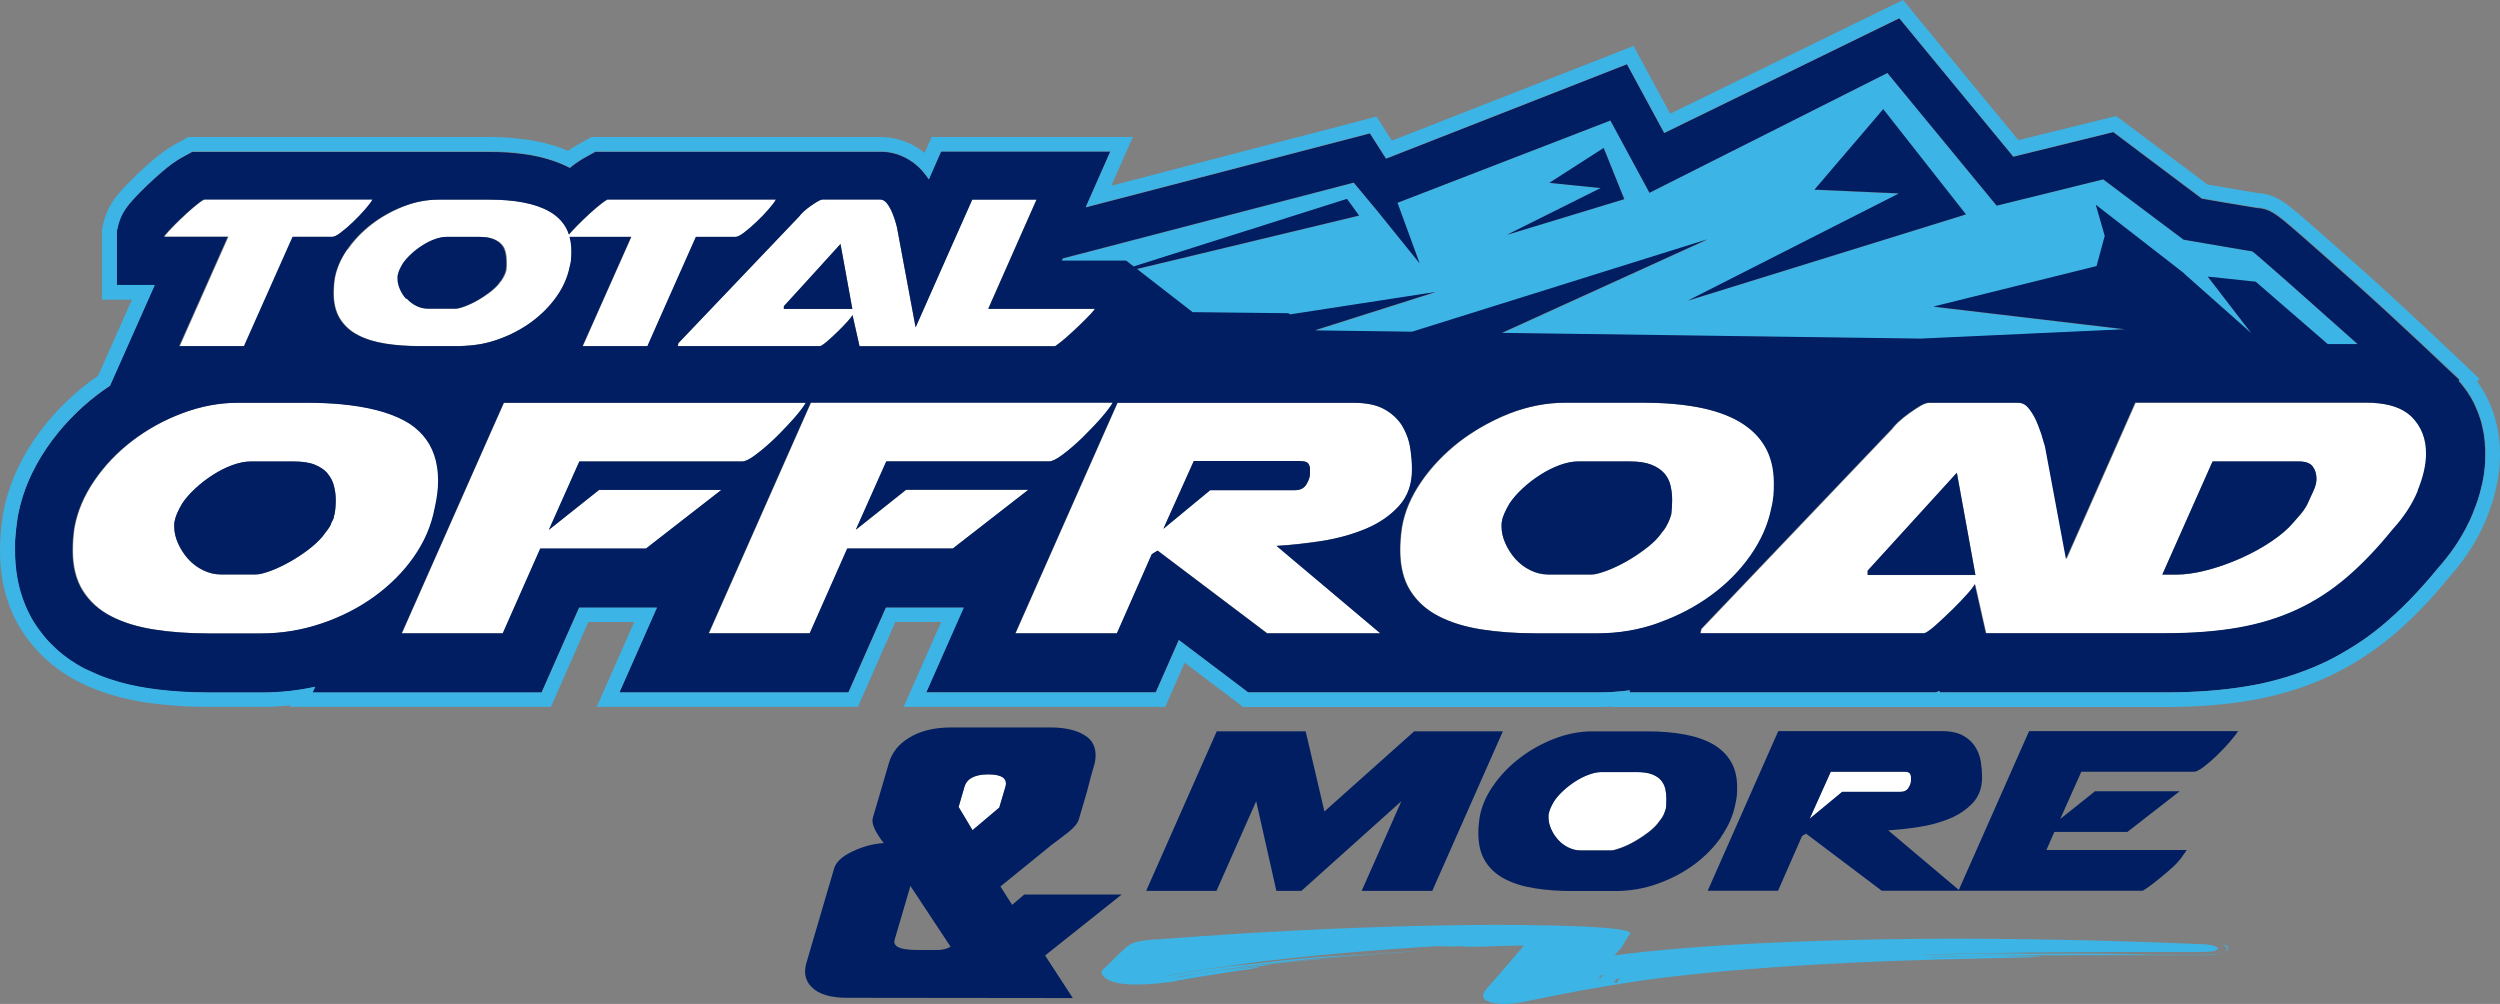
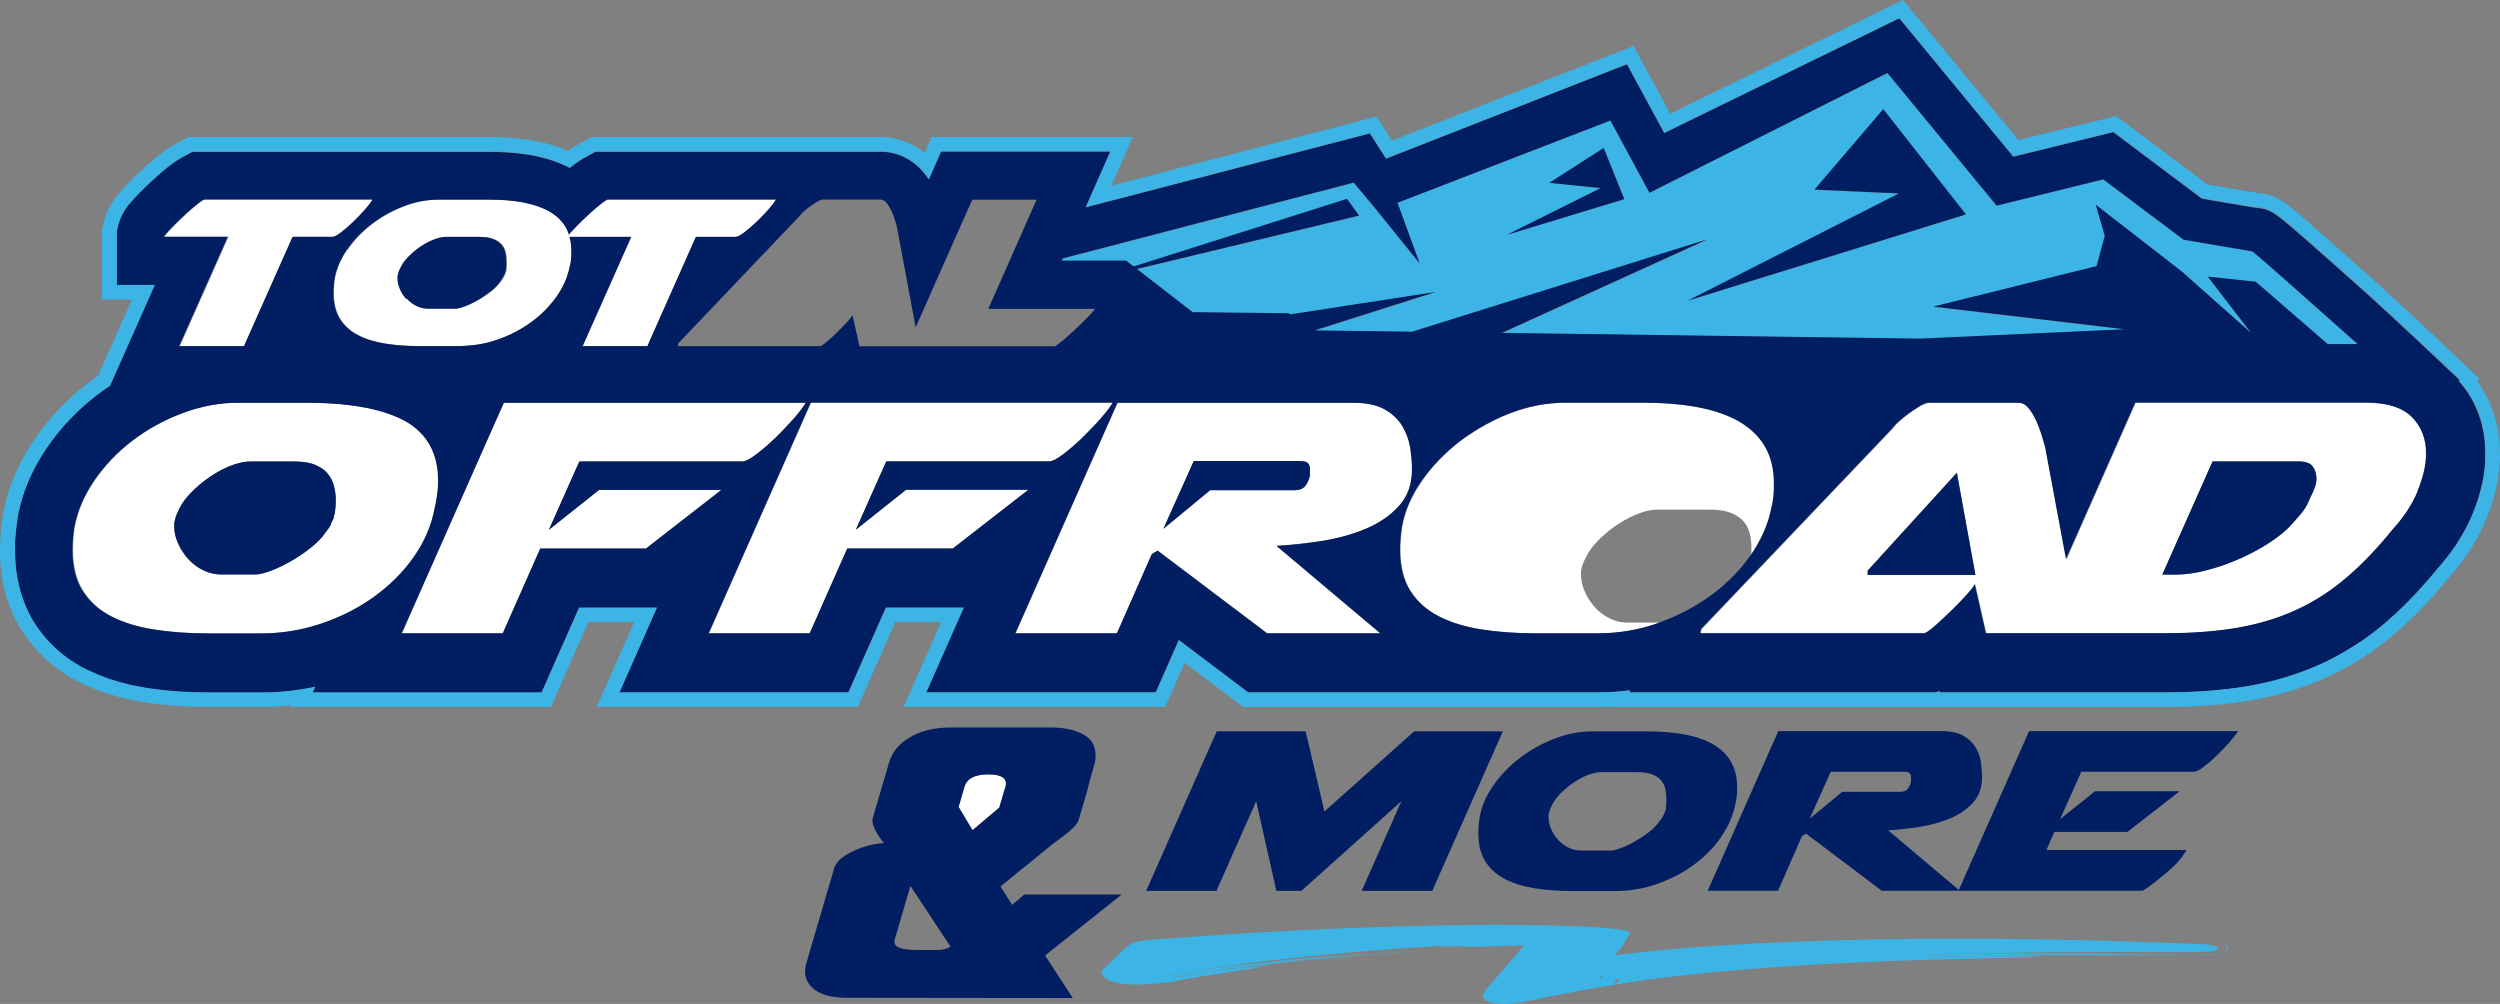
<svg xmlns="http://www.w3.org/2000/svg" id="Layer_1" viewBox="0 0 191.97 77.09">
  <rect x="0" y="0" width="191.97" height="77.09" fill="#808080" stroke="none" />
  <defs>
    <style>.cls-1{fill:#3cb4e5;}.cls-1,.cls-2,.cls-3{stroke-width:0px;}.cls-2{fill:#fff;}.cls-3{fill:#001e61;}</style>
  </defs>
  <path class="cls-2" d="m75.89,59.47c-1.03,0-1.64.31-1.83.95l-.45,1.55,1.07,1.79,2.06-1.74.47-1.59c.19-.64-.25-.96-1.31-.96" />
-   <path class="cls-2" d="m146.56,60.49c.12-.21.19-.39.19-.54v-.25c0-.12-.03-.23-.09-.31s-.2-.13-.42-.13h-5.66l-1.62,3.61,2.49-2.06h4.51c.28,0,.48-.1.61-.31" />
-   <path class="cls-2" d="m119.62,64.46c.22.25.48.45.79.6s.62.23.95.23h2.35c.16,0,.41-.07.76-.2s.72-.3,1.09-.52c.38-.22.73-.46,1.08-.73.34-.27.6-.54.78-.8.09-.11.16-.2.21-.29.05-.09.09-.16.12-.22l.09-.23c.05-.15.07-.22.07-.21.02-.12.03-.25.03-.38s.01-.27.01-.4c0-.25-.03-.49-.08-.74-.06-.25-.17-.46-.33-.66-.16-.19-.39-.35-.69-.46-.3-.12-.68-.17-1.15-.17h-2.75c-.3,0-.62.07-.97.2s-.7.3-1.03.52c-.34.21-.65.46-.94.73s-.52.54-.69.8c-.11.18-.2.36-.27.52s-.11.3-.13.43c-.02.02-.02.07-.02.16v.14c0,.28.07.57.2.87s.31.58.53.82" />
  <path class="cls-1" d="m170.81,72.58c-.15-.06-.31-.11-.47-.14-.08-.02-.16-.03-.25-.05-.04,0-.08-.01-.13-.02h-.07l-.04-.02h-.05.13s.08.01.12.02c.08.02.16.03.24.05.17.04.36.09.52.18.08.04.15.09.19.15.04.06.04.13,0,.19-.04.06-.11.11-.19.16l-.06.03s-.05.02-.07.03l-.04.02h-.02l-.05.03h0s-.02,0-.03.01h0s-.06.02-.09.03c-.02,0-.03,0-.05.01h-.03s-.04.02-.07.02h-.05s-.05.01-.05.01c0,0-.03.01-.05.01h-.04s-.05.01-.07.01h-.06s-.07.01-.11.01c-.13,0-.25.01-.36.02-.22,0-.43.01-.65.01h-9.95c-1.25,0-2.54.02-3.64.03-1.09.01-1.99.02-2.44.02-.93.01-2.03.04-2.95.07s-1.68.05-1.93.03c3.27-.1,6.84-.15,10.23-.18,1.7-.01,3.35-.02,4.9-.02s3.01,0,4.31-.01c-.98,0-2.91,0-3.71-.02h1.2c-.38-.02-1.86-.02-2.62-.03,0-.01,1.02,0,1.19,0-1.5-.01-3.04-.02-4.65-.02-.6.01-2.16.02-2.63.01-.37,0-1.28.03-1.79.03.78-.01,1.17-.03,1.43-.04-.36-.01-1.2,0-2.04,0s-1.67.02-2.02.01c-.83.02-1.96.05-2.87.07-.69.02-1.25.03-1.47.02,12-.38,22.11-.09,22.6-.28.89-.34-.53-.51-.53-.51-.16-.01-.31-.02-.47-.03-31.11-1.3-45.04.87-45.04.87l.47-.52.08-.11.59-.97s.94-.41-3.42-.62c-.77-.03-1.54-.06-2.31-.08h-.17c-1.56-.04-3.11-.05-4.6-.05-5.49.02-11.5.22-17.62.57-1.53.09-3.07.18-4.61.29-.77.05-1.54.11-2.32.17-.39.03-.77.06-1.17.09h-.27l-.31.03c-.12.01-.25.02-.45.05-.1.01-.22.03-.35.06s-.27.06-.39.1-.21.08-.27.11c-.07.03-.11.06-.15.09-.08.05-.12.09-.17.12-.09.07-.15.13-.22.19-.02.02-.04.03-.06.05h0l-1.66,1.62s-.32,1.6,5.3.84l.1-.02h.07s.06-.01.06-.01l.16-.04c.12-.02.24-.05.36-.07h.06l.06-.02c.05,0,.11-.02.16-.03.11-.02.22-.04.32-.06s.21-.04.31-.05c.21-.03.41-.07.61-.1.4-.07.78-.13,1.13-.18.88-.14,1.72-.28,2.81-.42.14-.04.81-.15.58-.15-.34.03-.82.08-1.26.14-.45.05-.87.1-1.11.13.9-.13,1.62-.22,2.23-.3s1.11-.15,1.58-.21c-.51.06-1.17.15-1.69.21.21-.03.89-.11,1.12-.14-.05,0-.52.04-.31.01,1.89-.23,3.92-.43,5.95-.61,2.02-.18,4.03-.33,5.89-.46-.4.02-1.06.05-1.68.1-1.22.08-2.74.2-4.32.34s-3.22.31-4.71.47c-1,.11-2.02.24-2.88.35s-1.56.21-1.92.25c-.72.1-1.55.24-2.24.36-.17.03-.33.06-.49.09-.08.01-.15.03-.22.04-.03,0-.05,0-.08.01h-.04s-.06,0-.08.01c-.25.05-.45.07-.55.08.08-.01.15-.03.23-.04l.11-.02h.08s.05-.01.05-.01l.1-.03.12-.02c.08-.02.16-.03.24-.04.31-.06.63-.11.95-.16.64-.11,1.3-.21,1.96-.31,1.33-.2,2.71-.37,4.06-.53,2.71-.32,5.34-.56,7.45-.75-.4.03-1,.08-1.57.12-.58.05-1.13.1-1.47.12.37-.03.69-.07.97-.09-.16,0-.55.04-.97.07-.42.04-.88.08-1.19.1,0-.01.83-.08.97-.1-1.23.1-2.49.22-3.79.36-.24.03-.67.08-1.09.13-.42.05-.83.1-1.02.11-.29.04-1,.14-1.41.19.61-.09.91-.14,1.1-.18-.3.02-.97.11-1.63.2-.66.09-1.31.18-1.6.21-.63.1-1.49.25-2.18.37-.09.02-.17.03-.25.04-.04,0-.08.01-.12.02-.04,0-.08.01-.11.02-.15.02-.27.05-.39.06-.11.02-.2.03-.26.03.09-.01.17-.03.26-.04.16-.03.33-.06.49-.09h.02c.11-.02.21-.04.3-.05,5.8-1.04,12.75-1.68,18.7-2.07.5-.03.99-.06,1.47-.09t.03,0c.13,0,.51-.04.7-.04-.26.03-.9.08-.58.08,0,0,.6-.04.6-.03-.13.01-.37.02-.4.03.29,0,.75-.02.41,0,.29-.02.51-.03.6-.03-.12,0-.24.01-.2.02.79-.04.86-.01,1.61-.04-.41.02-.68.03-.9.05.03.02.82-.02.61,0-.38.02-.41.01-.7.03.12.02.88-.01,1.6-.04.05,0-.34.02-.1.02.45-.02.53-.02,1.19-.05.52-.02,1.05-.03,1.59-.04h.51c-.11.12-.21.24-.31.36-.75.9-1.62,1.9-2.53,2.92h0s-.03.05-.04.07l.02-.04.03-.03-.07.08-.04.04h0v.02h-.01l-.02.04c-.05.07-.09.13-.12.21-.03.07-.05.15-.04.25,0,.05.03.1.08.17.03.03.07.07.13.11s.14.08.26.12c.11.04.26.08.43.11s.35.05.51.05h.43c.13,0,.24-.01.34-.02.2-.02.35-.04.48-.06.13-.02.25-.04.36-.06h.08l.09-.03.11-.02.22-.05.43-.09c1.16-.24,2.34-.47,3.51-.69.3-.05.6-.11.91-.16l1.06-.18c.84-.14,1.69-.28,2.56-.41.22-.03.43-.06.65-.09s.43-.06.65-.09l.32-.04.34-.04c.23-.03.44-.05.67-.08,1.8-.21,3.65-.39,5.52-.54,3.74-.31,7.57-.51,11.35-.65,2.36-.09,4.88-.15,6.74-.19,1.17-.03,2.28-.06,3.68-.08.21-.03,1.09-.05.84-.08-.85-.01-2.36,0-2.97-.01,2.33-.03,3.68-.05,4.88-.08-.64,0-1.49.02-2.14.02.28,0,1.12-.01,1.43-.02-.05,0-.63-.01-.35-.02,2.39-.02,4.89-.02,7.37-.01h3.71c.31,0,.62,0,.96-.02.09,0,.17,0,.27-.01h.08s.05,0,.08-.01h.09s.07,0,.11-.01h.07s.05,0,.08-.01c.04,0,.08-.01.11-.02h.03s.03-.01.04-.02c.03,0,.05-.02.08-.02,0,0,.02,0,.04-.01,0,0,.03-.01.03-.01h.02l.04-.02s.03-.01.05-.02l.06-.03s.07-.04.1-.05c.12-.07.22-.17.19-.28,0-.05-.05-.1-.1-.14s-.12-.08-.2-.11m-62.06-1.08c-.36,0-1.44.04-1.31.03.43-.01,1.31-.04,1.41-.03h-.1m8.28,2.52c-.05.05-.18.22-.18.2.06-.06.15-.2.2-.21l-.02.02m.29-1.59h-.02c-.29.01-.6.02-.98.04.27-.02.62-.03,1.02-.05h-.01m5.43,2.89s-.03,0-.05-.01h.05m.09-.09s-.05-.01-.08-.02h0l.11-.03-.04.04m.06-.06s-.08.01-.12.02l.18-.24c.05,0,.11-.02.16-.03-.07.08-.15.17-.22.24m.36.28h-.04s.03,0,.04.01h0m.88.1c-.06-.02-.13-.03-.19-.05.05-.06.09-.13.13-.18.02-.02.03-.04.04-.07.08-.01.16-.03.24-.04-.07.11-.15.22-.22.33" />
  <path class="cls-1" d="m172.95,19.31c-.08,0-2.88-.49-5.28-.9l-6.17-4.63-8.18,2.02-8.39-10.19-18.27,9.2-3-5.55-16.35,6.32,1.7,4.65-3.26-4.04-1.79-2.15-22.34,5.82-.07.17h4.94l.58.45,16.38-5.19.93,1.28-17.06,4.1,4.28,3.33,7.35.08.15.09,11.14-1.72-9.2,2.92.05.03,7.36.1,22.69-7.1-15.8,7.19,32.17.44,15.68-.72-14.71-1.74,12.53-3.11.63-2.32-.69-2.39,6.75,5.24h0l.08.08h0l5.12,4.55-3.35-4.35c1.78.19,3.68.39,3.68.39l5.53,4.79h2.3c-3.34-2.98-8-7.12-8.09-7.12m-57.25-1.28l7.2-3.6-3.94-.4,4.18-2.68,1.58,3.93-9.02,2.74h0Zm13.9,5.05l16.21-8.23-6.49-.29,5.27-6.18,6.35,8.08-21.35,6.62h0Z" />
  <path class="cls-2" d="m33.42,39.04c.09-.38.16-.75.2-1.1.05-.36.07-.7.07-1.04,0-1.46-.41-2.63-1.2-3.52-.37-.42-.82-.78-1.36-1.07-1.23-.67-2.88-1.09-4.93-1.28-.79-.07-1.63-.11-2.54-.11h-5.36c-1.42,0-2.84.27-4.26.8-1.41.53-2.7,1.24-3.85,2.12-1.15.88-2.12,1.9-2.92,3.06-.79,1.16-1.3,2.36-1.53,3.61-.05.31-.08.61-.1.9s-.03.57-.03.84c0,1.25.26,2.28.78,3.11.52.82,1.24,1.48,2.17,1.96s2.03.82,3.31,1.02c1.28.2,2.66.3,4.15.3h4.07c1.61,0,3.16-.26,4.66-.77,1.5-.51,2.85-1.2,4.05-2.07s2.21-1.88,3.02-3.04,1.35-2.39,1.59-3.71m-7.73.47l-.02.05c-.01.06-.03.14-.05.25l-.17.33c-.02.15-.17.4-.44.73-.25.38-.62.76-1.1,1.15-.49.39-1,.74-1.54,1.05-.54.31-1.06.56-1.56.75s-.88.28-1.15.28h-2.71c-.47,0-.93-.11-1.37-.33s-.82-.51-1.14-.87c-.32-.35-.57-.75-.76-1.18-.19-.43-.29-.85-.29-1.25v-.2c0-.13.01-.21.03-.23.02-.18.08-.38.19-.62.1-.23.23-.48.39-.75.25-.38.58-.76,1-1.15.42-.39.87-.74,1.36-1.05.49-.31.98-.56,1.49-.75s.98-.28,1.41-.28h3.29c.68,0,1.23.08,1.64.25.42.17.75.39.98.67.24.28.4.6.49.95.09.36.14.71.14,1.07,0,.4-.03.78-.1,1.14" />
  <path class="cls-2" d="m46.03,37.6l-3.86,3.07,2.34-5.25h12.51c.23,0,.58-.18,1.05-.53.48-.36.97-.78,1.48-1.27.14-.13.27-.27.4-.4.36-.36.7-.72,1.02-1.08.44-.5.75-.91.93-1.22h-23.19l-1.08,2.43-6.76,15.28h7.76l2.88-6.51h8.1l5.8-4.51h-9.39,0Z" />
  <path class="cls-2" d="m69.6,37.6l-3.86,3.07,2.34-5.25h12.51c.23,0,.58-.18,1.05-.53.48-.36.97-.78,1.48-1.27l.54-.54c.31-.31.61-.63.89-.95.44-.5.75-.91.93-1.22h-23.19l-1.02,2.3-6.82,15.41h7.76l2.88-6.51h8.1l5.8-4.51h-9.39Z" />
  <path class="cls-2" d="m104.91,40.6c1.03-.43,1.88-1.02,2.54-1.75.67-.74,1-1.67,1-2.81,0-.51-.05-1.07-.14-1.67-.07-.5-.23-.97-.47-1.41-.05-.09-.09-.18-.14-.26-.32-.51-.77-.94-1.36-1.27-.59-.33-1.38-.5-2.37-.5h-18.14l-.96,2.16-6.88,15.54h7.8l2.68-6.08.44-.27,8.41,6.35h8.68l-7.97-6.72c1.11-.07,2.27-.19,3.49-.38,1.22-.19,2.35-.5,3.38-.93m-4.32-4.19c0,.22-.09.48-.27.78s-.47.45-.88.45h-6.51l-3.59,2.97,2.34-5.21h8.17c.32,0,.52.06.61.18.09.12.14.27.14.45v.37h-.01Z" />
-   <path class="cls-2" d="m134.46,42.65c.81-1.16,1.34-2.36,1.59-3.61.09-.35.15-.69.17-1s.03-.62.03-.93c0-1.09-.23-2.03-.7-2.82-.33-.57-.78-1.06-1.32-1.47-.21-.16-.43-.31-.67-.45-.86-.49-1.91-.85-3.14-1.09-1.23-.23-2.62-.35-4.15-.35h-6.07c-1.42,0-2.84.27-4.25.82-.85.33-1.64.73-2.4,1.18-.51.3-1,.63-1.46.99-1.16.9-2.14,1.93-2.93,3.07-.79,1.15-1.29,2.32-1.49,3.53-.05.31-.08.61-.1.9s-.03.57-.03.84c0,1.25.26,2.28.78,3.11.52.82,1.24,1.48,2.17,1.95.93.48,2.03.82,3.31,1.02s2.66.3,4.15.3h4.75c1.63,0,3.19-.27,4.7-.8,1.5-.53,2.85-1.24,4.05-2.12,1.2-.88,2.2-1.9,3.02-3.06m-6.09-3.69c0,.19-.03.37-.05.55,0-.02-.03.08-.1.3l-.14.33c-.05.09-.1.2-.17.32s-.17.26-.3.42c-.25.38-.62.76-1.12,1.15-.5.39-1.02.74-1.56,1.05-.54.31-1.07.56-1.58.75s-.88.28-1.1.28h-3.39c-.47,0-.93-.11-1.37-.33s-.82-.51-1.14-.87-.57-.75-.76-1.19c-.19-.43-.29-.85-.29-1.25v-.2c0-.13.01-.21.03-.23.02-.18.08-.38.19-.62s.23-.48.39-.75c.25-.38.58-.76,1-1.15.42-.39.87-.74,1.36-1.05.49-.31.98-.56,1.49-.75.51-.19.98-.29,1.41-.29h3.97c.68,0,1.23.08,1.66.25s.76.39,1,.67c.24.28.39.6.47.95.08.36.12.71.12,1.07,0,.2,0,.39-.02.58" />
+   <path class="cls-2" d="m134.46,42.65c.81-1.16,1.34-2.36,1.59-3.61.09-.35.15-.69.17-1s.03-.62.03-.93c0-1.09-.23-2.03-.7-2.82-.33-.57-.78-1.06-1.32-1.47-.21-.16-.43-.31-.67-.45-.86-.49-1.91-.85-3.14-1.09-1.23-.23-2.62-.35-4.15-.35h-6.07c-1.42,0-2.84.27-4.25.82-.85.33-1.64.73-2.4,1.18-.51.3-1,.63-1.46.99-1.16.9-2.14,1.93-2.93,3.07-.79,1.15-1.29,2.32-1.49,3.53-.05.31-.08.61-.1.9s-.03.57-.03.84c0,1.25.26,2.28.78,3.11.52.82,1.24,1.48,2.17,1.95.93.48,2.03.82,3.31,1.02s2.66.3,4.15.3h4.75c1.63,0,3.19-.27,4.7-.8,1.5-.53,2.85-1.24,4.05-2.12,1.2-.88,2.2-1.9,3.02-3.06c0,.19-.03.37-.05.55,0-.02-.03.08-.1.3l-.14.33c-.05.09-.1.2-.17.32s-.17.26-.3.42c-.25.38-.62.76-1.12,1.15-.5.39-1.02.74-1.56,1.05-.54.31-1.07.56-1.58.75s-.88.28-1.1.28h-3.39c-.47,0-.93-.11-1.37-.33s-.82-.51-1.14-.87-.57-.75-.76-1.19c-.19-.43-.29-.85-.29-1.25v-.2c0-.13.01-.21.03-.23.02-.18.08-.38.19-.62s.23-.48.39-.75c.25-.38.58-.76,1-1.15.42-.39.87-.74,1.36-1.05.49-.31.98-.56,1.49-.75.51-.19.98-.29,1.41-.29h3.97c.68,0,1.23.08,1.66.25s.76.39,1,.67c.24.28.39.6.47.95.08.36.12.71.12,1.07,0,.2,0,.39-.02.58" />
  <path class="cls-2" d="m185.24,32.03c-.1-.1-.21-.19-.33-.28-.74-.55-1.81-.82-3.21-.82h-17.7l-.76,1.72-4.55,10.29-1.61-8.63c-.07-.27-.16-.59-.29-.98-.07-.22-.15-.43-.23-.63-.07-.16-.14-.33-.21-.49-.17-.36-.36-.66-.58-.9-.21-.24-.47-.37-.76-.37h-6.85c-.18,0-.41.08-.7.25-.28.17-.57.36-.86.57s-.56.43-.8.65c-.14.13-.25.25-.34.35-.06.07-.11.13-.15.19l-14.65,15.37v.1c0-.07-.02,0-.07.23h17.22c.18-.07.47-.28.88-.64s.83-.75,1.26-1.17.81-.82,1.15-1.2.53-.64.58-.77l.85,3.77h13.74c2.1,0,3.98-.14,5.63-.43,1.65-.29,3.16-.75,4.53-1.39s2.64-1.46,3.82-2.47c1.17-1.01,2.35-2.24,3.53-3.69.86-.93,1.5-1.92,1.93-2.96s.64-1.99.64-2.86c0-1.14-.37-2.07-1.1-2.81m-41.83,12.13v-.33l6.85-7.52,1.42,7.85s-8.27,0-8.27,0Zm34.22-6.45c-.16.33-.32.68-.47,1.04-.16.29-.33.55-.53.77-.19.22-.37.42-.53.6-.41.49-.97.97-1.68,1.45-.71.48-1.49.91-2.34,1.29-.85.38-1.71.68-2.59.92-.88.23-1.68.35-2.41.35h-1.05l3.86-8.69h6.61c.52,0,.88.13,1.07.38.19.26.29.57.29.95,0,.29-.08.6-.24.93" />
  <path class="cls-2" d="m13.81,26.57h4.98l.06-.14,3.67-8.25h3.04c.14,0,.37-.11.67-.34s.61-.49.94-.81c.32-.31.62-.63.91-.95.28-.32.48-.58.59-.78h-12.95c-.23.13-.51.34-.85.63-.34.29-.67.59-.99.9s-.6.59-.84.85-.36.41-.38.47v.02h4.89l-3.73,8.39h-.01Z" />
  <path class="cls-2" d="m26.67,19.17c-.5.73-.82,1.48-.95,2.24-.03.2-.05.39-.06.57s-.02.36-.02.53c0,.79.17,1.45.5,1.98.33.52.79.94,1.38,1.24.59.31,1.29.52,2.1.65.81.13,1.69.19,2.64.19h3.02c.15,0,.3-.01.45-.02.38-.02.75-.05,1.12-.12.48-.08.95-.21,1.41-.37.96-.34,1.81-.79,2.58-1.35.76-.56,1.4-1.21,1.92-1.94.52-.74.85-1.5,1.01-2.29.06-.23.09-.44.11-.64,0-.2.02-.4.02-.59,0-.38-.05-.74-.14-1.06h4.73l-3.5,7.87-.17.38-.06.14h4.98l.06-.14.84-1.88,2.83-6.37h3.04c.14,0,.37-.11.67-.34s.61-.49.94-.81c.32-.31.62-.63.9-.95.28-.32.48-.58.59-.77h-12.95c-.23.13-.51.34-.85.63s-.67.59-.99.9c-.32.31-.6.59-.84.85-.12.13-.21.23-.27.31-.07-.19-.14-.38-.24-.55-.29-.5-.71-.91-1.26-1.22-.55-.31-1.21-.54-1.99-.69-.78-.15-1.66-.22-2.64-.22h-3.86c-.9,0-1.81.17-2.7.52-.9.35-1.72.81-2.46,1.38s-1.36,1.23-1.86,1.95m3.9,2.09c0-.09,0-.13.02-.15.02-.11.05-.24.12-.39.06-.15.15-.31.25-.48.16-.24.37-.49.64-.73.27-.25.55-.47.86-.67s.62-.36.95-.48c.32-.12.62-.18.89-.18h2.52c.43,0,.78.05,1.06.16.27.11.48.25.64.42s.25.38.3.6c.05.23.08.45.08.68,0,.13,0,.25,0,.37,0,.12-.02.24-.03.35,0-.01-.02.05-.06.19l-.09.21c-.03.06-.07.12-.11.2s-.11.17-.19.27c-.16.24-.4.48-.71.73s-.65.47-.99.67-.68.36-1,.48-.56.18-.7.18h-2.15c-.3,0-.59-.07-.87-.21-.28-.14-.52-.33-.72-.55-.2-.23-.36-.48-.48-.75-.12-.28-.18-.54-.18-.8v-.13h-.04Z" />
-   <path class="cls-2" d="m52.08,26.36v.06s0-.02,0,.01c0,.03-.02.07-.03.14h10.95c.06-.02.14-.07.23-.14s.2-.15.33-.27c.26-.23.52-.47.8-.74.27-.27.52-.52.73-.76.21-.24.34-.4.37-.49l.51,2.26.03.14h15.02c.06-.04.13-.09.2-.14.2-.15.44-.34.7-.57.36-.32.7-.64,1.03-.96s.61-.6.83-.84.32-.36.29-.36h-8.19l1.18-2.67,1.74-3.93.79-1.79h-4.94l-1.44,3.25-1.75,3.95-1.16,2.62-.41-2.21-.62-3.32-.4-2.15c-.04-.17-.1-.38-.18-.63s-.17-.48-.28-.71-.23-.42-.37-.57c-.14-.16-.3-.23-.49-.23h-4.35c-.12,0-.26.05-.44.16s-.36.23-.55.36c-.19.14-.36.27-.51.41-.15.14-.26.26-.31.34l-6.52,6.84-2.8,2.93h.02Zm12.46-7.62l.37,2.03.54,2.96h-5.26v-.21l1.8-1.97,2.56-2.81h-.01Z" />
  <path class="cls-3" d="m78.66,68.68l-.94.8-.9-1.41,3.98-3.23c.41-.3.83-.62,1.26-.96.43-.34.7-.67.79-.99.22-.73.43-1.45.63-2.15.18-.73.38-1.46.59-2.17.17-.89-.03-1.55-.59-1.98-.64-.48-1.58-.73-2.83-.73h-7.6c-1.31,0-2.41.26-3.29.82-.77.48-1.27,1.11-1.5,1.9l-1.24,4.23c-.12.41.16,1.05.84,1.93-.83.05-1.63.27-2.42.65-.79.38-1.24.81-1.38,1.27l-2.13,7.25c-.23.77-.1,1.39.39,1.88.53.55,1.44.83,2.76.83l17.3.02-2.13-3.27,5.88-4.68h-7.47Zm-6.74,4.27h-1.04c-.63,0-.99-.01-1.08-.03-.86-.07-1.23-.33-1.1-.77l1.21-4.12,3.08,4.66c-.27.18-.63.26-1.07.26m2.76-9.2l-1.07-1.79.45-1.55c.19-.63.8-.95,1.83-.95s1.5.32,1.31.96l-.47,1.59-2.06,1.74h.01Z" />
  <polygon class="cls-3" points="108.59 56.16 101.7 62.31 100.26 56.16 93.43 56.16 88.01 68.41 93.41 68.41 96.46 61.52 98.01 68.41 99.93 68.41 107.61 61.52 104.56 68.41 109.98 68.41 115.4 56.16 108.59 56.16" />
  <path class="cls-3" d="m132.15,64.27c.56-.8.93-1.63,1.1-2.5.06-.25.1-.48.12-.69.02-.22.02-.43.02-.65,0-.76-.16-1.41-.48-1.95-.32-.55-.78-.99-1.37-1.33s-1.32-.59-2.17-.75c-.85-.16-1.81-.24-2.88-.24h-4.2c-.99,0-1.97.19-2.95.57-.98.38-1.87.88-2.67,1.5-.81.62-1.48,1.33-2.03,2.13-.55.79-.89,1.61-1.03,2.44-.03.22-.05.42-.07.62s-.02.39-.02.58c0,.86.18,1.58.54,2.15s.86,1.02,1.5,1.35,1.4.57,2.29.71c.88.14,1.84.21,2.88.21h3.28c1.13,0,2.21-.18,3.25-.55,1.04-.37,1.98-.86,2.81-1.47s1.52-1.31,2.09-2.12m-4.21-2.55c0,.13-.02.26-.03.38,0-.02-.02.05-.07.21l-.09.23c-.03.06-.07.14-.12.22s-.12.18-.21.29c-.17.26-.43.53-.77.8-.34.27-.7.51-1.08.73-.38.22-.74.39-1.09.52s-.61.2-.76.2h-2.35c-.33,0-.65-.08-.95-.23s-.57-.35-.79-.6-.4-.52-.53-.82-.2-.59-.2-.87v-.14c0-.09,0-.15.02-.16.02-.12.06-.26.13-.43.07-.16.16-.33.27-.52.17-.26.4-.53.69-.8s.6-.51.94-.73c.34-.22.68-.39,1.03-.52s.68-.2.97-.2h2.75c.47,0,.85.06,1.15.17.3.12.53.27.69.46s.27.41.33.66c.05.25.08.49.08.74,0,.14,0,.27-.01.4" />
  <path class="cls-3" d="m150.42,68.34l-5.43-4.58c.77-.05,1.57-.13,2.42-.27.84-.13,1.62-.35,2.34-.65.71-.3,1.3-.71,1.76-1.21.46-.51.69-1.16.69-1.94,0-.36-.03-.74-.09-1.16s-.2-.8-.42-1.16-.53-.65-.94-.88-.96-.35-1.64-.35h-12.56l-5.42,12.26h5.4l1.85-4.21.3-.18,5.82,4.39h20.04s.13-.08.35-.23.47-.34.75-.57c.28-.22.57-.46.86-.71s.52-.46.69-.65c0-.02.06-.07.14-.16.08-.09.16-.19.23-.3.08-.11.15-.21.22-.31s.11-.16.13-.2h-10.77l.61-1.39h5.61l4.01-3.12h-6.5l-2.67,2.13,1.62-3.63h8.66c.16,0,.4-.12.73-.37s.67-.54,1.02-.88.68-.68.98-1.03.52-.63.65-.84h-16.05l-5.39,12.18v.02Zm-8.97-7.53l-2.49,2.06,1.62-3.61h5.65c.22,0,.36.04.42.13s.09.19.09.31v.25c0,.16-.06.34-.19.54-.13.21-.33.31-.61.31h-4.51.02Z" />
  <path class="cls-3" d="m25.16,36.35c-.24-.28-.57-.5-.98-.67-.42-.17-.97-.25-1.64-.25h-3.29c-.43,0-.9.1-1.41.28-.51.19-1.01.44-1.49.75-.49.31-.94.66-1.36,1.05s-.75.77-1,1.15c-.16.27-.29.52-.39.75s-.16.44-.19.62c-.02.02-.03.1-.03.23v.2c0,.4.1.82.29,1.25s.45.83.76,1.19c.32.36.7.65,1.14.87.44.22.9.34,1.37.34h2.71c.27,0,.65-.1,1.15-.28.5-.19,1.02-.44,1.56-.75.54-.31,1.06-.66,1.54-1.05s.85-.77,1.1-1.15c.27-.33.42-.58.44-.73l.17-.33c.02-.11.04-.2.05-.25.01-.06.02-.07.02-.05.07-.36.1-.73.1-1.14,0-.36-.05-.71-.14-1.07s-.25-.67-.49-.95" />
  <polygon class="cls-3" points="143.41 43.82 143.41 44.15 151.69 44.15 150.26 36.3 143.41 43.82" />
-   <path class="cls-3" d="m127.8,36.35c-.24-.28-.57-.5-1-.67s-.98-.25-1.66-.25h-3.97c-.43,0-.9.1-1.41.28-.51.19-1.01.44-1.49.75-.49.31-.94.66-1.36,1.05s-.75.77-1,1.15c-.16.27-.29.52-.39.75s-.17.44-.19.62c-.02.02-.03.1-.03.23v.2c0,.4.1.82.29,1.25s.45.83.76,1.19c.32.36.7.65,1.14.87.44.22.9.34,1.37.34h3.39c.23,0,.59-.1,1.1-.28.51-.19,1.04-.44,1.58-.75s1.06-.66,1.56-1.05.87-.77,1.12-1.15c.14-.15.24-.29.31-.42.07-.12.12-.23.17-.32l.14-.33c.07-.22.1-.32.1-.3.02-.18.04-.36.05-.55,0-.19.02-.38.02-.59,0-.36-.04-.71-.12-1.07s-.24-.67-.47-.95" />
  <path class="cls-3" d="m176.51,35.43h-6.61l-3.86,8.69h1.05c.72,0,1.53-.12,2.41-.35s1.75-.54,2.59-.92c.85-.38,1.63-.81,2.34-1.29.71-.48,1.27-.96,1.68-1.45.16-.18.33-.38.52-.6.19-.22.37-.48.53-.77.16-.36.32-.7.48-1.04.16-.33.24-.65.24-.93,0-.38-.1-.7-.29-.95-.19-.26-.55-.39-1.07-.39" />
  <path class="cls-3" d="m99.84,35.4h-8.17l-2.34,5.21,3.6-2.97h6.51c.41,0,.7-.15.88-.45s.27-.56.27-.78v-.37c0-.18-.04-.33-.14-.45-.09-.12-.29-.18-.61-.18" />
  <path class="cls-3" d="m190.8,34.01c0-.12-.03-.23-.04-.35-.02-.15-.04-.3-.06-.44-.03-.15-.06-.3-.1-.45-.03-.1-.05-.21-.07-.31-.05-.17-.1-.34-.16-.5-.02-.07-.05-.14-.07-.21-.07-.18-.15-.36-.23-.54-.02-.05-.04-.09-.06-.14-.09-.19-.19-.38-.3-.56-.02-.03-.03-.05-.05-.08-.12-.19-.24-.39-.38-.57,0-.01-.02-.02-.03-.03-.14-.2-.3-.39-.46-.57l.07-.07s-5.06-4.81-7.9-7.33c-1.42-1.27-2.85-2.53-3.93-3.48-.41-.36-.76-.67-1.07-.93-.2-.17-.39-.33-.56-.47s-.32-.26-.46-.36-.27-.19-.4-.27c-.44-.26-.8-.35-1.28-.38-.04,0-.1-.02-.15-.03-.02,0-.05,0-.07-.01-.12-.02-.27-.04-.43-.07-.11-.02-.24-.04-.37-.06-.21-.04-.43-.07-.65-.11-.14-.02-.28-.05-.42-.07-.12-.02-.25-.04-.37-.06-.55-.09-1.14-.2-1.73-.3l-4.53-3.4-2.27-1.71-7.67,1.89-8.76-10.63-18.05,8.81-2.86-5.28-18.5,7.25-1.24-1.94-15.09,3.93-6.73,1.75,1.89-4.29h-13l-.94,2.14c-.08-.11-.15-.23-.24-.33-.08-.11-.17-.21-.25-.31-.19-.22-.4-.41-.63-.59-.06-.05-.12-.09-.18-.13-.21-.15-.43-.28-.66-.38-.14-.06-.28-.12-.42-.17-.29-.1-.59-.16-.89-.19-.15-.02-.31-.02-.47-.02h-21.86l-.83.46c-.09.05-.18.1-.27.16-.14.09-.28.18-.42.28-.15.1-.29.22-.44.34-.83-.43-1.79-.75-2.84-.95-.25-.05-.51-.09-.78-.12-.8-.11-1.65-.16-2.55-.16H14.75l-.83.46c-.45.25-.93.6-1.47,1.06-.39.34-.78.69-1.15,1.04-.37.36-.7.69-.98.99-.51.55-1.02,1.16-1.26,2.1l-.11.46v4.14h2.91l-3.43,7.72h0c-.33.22-.65.45-.96.68q-.21.15,0,0c-1.53,1.17-2.84,2.55-3.9,4.1-.14.21-.28.42-.41.63-.26.43-.5.86-.71,1.3-.53,1.1-.9,2.24-1.11,3.41v.08l-.02.08c-.06.41-.11.82-.14,1.21-.02.2-.03.4-.04.59,0,.2,0,.39,0,.59,0,.57.04,1.11.11,1.64s.18,1.04.32,1.53c.09.3.19.59.3.87.1.26.22.51.34.76s.26.48.4.72c.24.38.5.73.78,1.07s.59.65.91.95c.33.3.67.57,1.04.83.37.26.76.49,1.17.7.16.08.32.15.49.22.45.21.91.4,1.39.56s.99.31,1.52.43c.41.1.84.18,1.28.25,1.5.23,3.13.35,4.85.35h4.07c1.38,0,2.74-.15,4.08-.44l-.2.44h17.59l1.18-2.68,1.7-3.84h5.97l-.09.2-2.79,6.31h17.59l1.18-2.68,1.7-3.84h5.97l-.09.2-2.79,6.31h17.63l1.18-2.68.59-1.34,4.12,3.11,1.2.91h26.87c.82,0,1.64-.05,2.44-.16l-.03.16h23.52l.29-.11.02.11h17.34c2.35,0,4.51-.17,6.41-.5.25-.04.5-.09.75-.14.75-.15,1.47-.34,2.18-.56.94-.29,1.85-.64,2.71-1.03.65-.3,1.28-.64,1.89-1.01.42-.25.83-.51,1.24-.79.6-.42,1.17-.86,1.73-1.34.21-.18.42-.37.63-.56.42-.39.84-.79,1.26-1.22.21-.22.42-.44.62-.66.5-.54,1-1.11,1.49-1.72.15-.16.29-.32.42-.49.41-.49.78-1,1.12-1.53.11-.17.22-.35.32-.53.21-.35.4-.71.57-1.08.09-.18.17-.37.24-.55.08-.2.16-.4.23-.59.13-.34.24-.68.33-1.02.14-.51.25-1.01.32-1.5.05-.33.08-.66.09-.98,0-.16,0-.32,0-.48,0-.28,0-.55-.04-.82M103.96,14.03l1.79,2.15,3.26,4.04-1.7-4.65,16.35-6.32,3,5.55,18.27-9.2,8.39,10.19,8.18-2.02,6.17,4.63c2.4.41,5.2.9,5.28.9s4.75,4.14,8.09,7.12h-2.3l-5.53-4.79s-1.89-.2-3.68-.39l3.35,4.35-5.12-4.54h0l-.08-.09h0l-6.75-5.24.69,2.39-.63,2.32-12.53,3.11,14.71,1.74-15.68.72-32.17-.44,15.8-7.19-22.69,7.1-7.36-.1-.05-.03,9.2-2.92-11.15,1.72-.15-.09-7.34-.08-4.28-3.32,17.06-4.1-.93-1.28-16.38,5.19-.58-.45h-4.94l.07-.17,22.34-5.82h.03Zm-42.25,2.22c.15-.14.32-.28.51-.41s.37-.26.55-.36c.18-.11.33-.16.44-.16h4.35c.19,0,.35.08.49.23.14.16.26.35.37.57.11.23.2.46.28.71s.14.46.18.63l.4,2.15.62,3.32.41,2.21,1.16-2.62,1.75-3.95,1.44-3.24h4.94l-.79,1.78-1.74,3.94-1.18,2.67h8.19s-.07.12-.29.36-.5.52-.83.84-.68.64-1.04.96c-.26.23-.5.43-.7.57-.07.05-.14.1-.2.14h-15.02l-.03-.14-.51-2.26c-.03.09-.15.25-.37.49-.21.24-.46.49-.73.76-.27.27-.54.52-.8.74-.13.11-.23.2-.33.26-.1.07-.18.12-.23.14h-10.95c0-.07.02-.11.03-.14,0-.03,0-.03,0-.01v-.06l2.79-2.93,6.52-6.84c.06-.08.16-.2.31-.34m-28.01-.93h3.86c.98,0,1.86.07,2.64.22.78.15,1.45.38,1.99.69.55.31.97.72,1.26,1.22.1.17.18.36.24.55.06-.08.15-.18.27-.31.24-.26.52-.54.84-.85s.65-.61.99-.9c.34-.29.62-.5.85-.63h12.95c-.11.2-.31.46-.59.78s-.58.63-.91.94c-.32.31-.64.58-.94.81s-.52.34-.67.34h-3.04l-2.83,6.37-.83,1.88-.06.14h-4.98l.06-.14.17-.38,3.5-7.87h-4.73c.09.33.14.68.14,1.06,0,.2,0,.4-.02.6,0,.2-.05.41-.11.64-.16.79-.49,1.56-1.01,2.29-.52.74-1.16,1.38-1.92,1.94-.76.56-1.62,1.01-2.58,1.35-.46.16-.93.29-1.41.37-.37.06-.74.1-1.12.12-.15,0-.3.02-.46.02h-3.02c-.95,0-1.83-.06-2.64-.19-.81-.13-1.51-.34-2.1-.65-.59-.3-1.05-.72-1.38-1.24s-.5-1.18-.5-1.98c0-.17,0-.35.02-.53.01-.18.04-.38.06-.57.13-.76.45-1.51.95-2.24s1.12-1.38,1.86-1.95c.74-.57,1.56-1.03,2.46-1.38.9-.35,1.8-.52,2.7-.52m-21.06,2.84c.01-.06.14-.21.38-.47s.52-.54.84-.85c.32-.31.65-.61.99-.9.34-.29.62-.5.85-.63h12.95c-.11.2-.31.46-.59.78s-.58.63-.9.94c-.32.31-.64.58-.94.81-.3.23-.52.34-.67.34h-3.04l-3.67,8.25-.06.14h-4.98l3.73-8.39h-4.89s0-.02,0-.02Zm16.16,27.63c-1.2.87-2.55,1.56-4.05,2.07-1.5.51-3.06.77-4.66.77h-4.07c-1.49,0-2.88-.1-4.15-.3-1.28-.2-2.38-.54-3.31-1.02-.93-.48-1.65-1.13-2.17-1.95s-.78-1.86-.78-3.11c0-.27.01-.55.03-.84s.06-.59.1-.9c.23-1.25.73-2.45,1.53-3.61.79-1.16,1.76-2.18,2.92-3.06s2.43-1.59,3.85-2.12c1.41-.53,2.83-.8,4.26-.8h5.36c.91,0,1.75.04,2.54.11,2.05.19,3.7.61,4.93,1.28.54.29.99.66,1.36,1.07.79.89,1.2,2.06,1.2,3.52,0,.33-.02.68-.07,1.03-.05.36-.11.72-.2,1.1-.25,1.31-.78,2.55-1.59,3.71-.81,1.16-1.82,2.17-3.02,3.04m20.82-3.67h-8.1l-2.88,6.51h-7.76l6.76-15.27,1.08-2.43h23.19c-.18.31-.49.72-.93,1.22-.32.36-.67.73-1.02,1.09-.13.13-.26.27-.4.4-.51.49-1,.91-1.48,1.27-.47.36-.82.53-1.05.53h-12.51l-2.34,5.25,3.86-3.07h9.39l-5.8,4.51h-.01Zm23.57,0h-8.1l-2.88,6.51h-7.76l6.82-15.41,1.02-2.3h23.19c-.18.31-.49.72-.93,1.22-.28.32-.58.64-.89.95-.18.18-.35.36-.53.54-.51.49-1,.91-1.48,1.27-.47.36-.82.53-1.05.53h-12.51l-2.34,5.25,3.86-3.07h9.39l-5.8,4.51h0Zm32.82,6.51h-8.68l-8.41-6.35-.44.27-2.68,6.08h-7.8l6.88-15.54.96-2.16h18.14c.99,0,1.79.17,2.37.5.59.33,1.04.76,1.36,1.27.05.09.1.17.14.26.23.44.39.91.47,1.41.09.6.14,1.16.14,1.67,0,1.14-.33,2.07-1,2.81s-1.52,1.32-2.54,1.75c-1.03.43-2.15.75-3.37.94s-2.38.32-3.49.38l7.97,6.71h-.02Zm21.38-.8c-1.5.54-3.07.8-4.7.8h-4.75c-1.49,0-2.88-.1-4.15-.3-1.28-.2-2.38-.54-3.3-1.02-.93-.48-1.65-1.13-2.17-1.95s-.78-1.86-.78-3.11c0-.27.01-.55.03-.84s.06-.59.1-.9c.2-1.2.7-2.38,1.49-3.53.79-1.15,1.77-2.17,2.93-3.07.47-.36.96-.68,1.46-.99.76-.45,1.55-.85,2.4-1.18,1.41-.54,2.83-.82,4.26-.82h6.07c1.54,0,2.92.12,4.15.35s2.28.6,3.14,1.09c.24.14.46.29.67.45.54.41.98.9,1.32,1.47.46.79.69,1.73.69,2.82,0,.31,0,.62-.03.93s-.08.65-.17,1c-.25,1.25-.78,2.45-1.59,3.61s-1.82,2.18-3.02,3.06-2.55,1.59-4.05,2.12m58.31-10.14c-.43,1.04-1.07,2.02-1.93,2.96-1.17,1.45-2.35,2.68-3.53,3.69s-2.45,1.84-3.82,2.47c-1.37.64-2.88,1.1-4.53,1.39s-3.53.43-5.63.43h-13.74l-.85-3.77c-.05.13-.24.39-.58.77s-.72.78-1.15,1.2c-.43.42-.85.81-1.25,1.17s-.7.57-.88.63h-17.22c.04-.22.07-.3.07-.23v-.1l14.65-15.37s.09-.12.15-.18c.09-.1.2-.22.34-.35.24-.22.5-.44.8-.65.29-.21.58-.4.86-.57s.51-.25.69-.25h6.85c.29,0,.55.12.76.37.21.24.41.55.58.9.08.16.14.32.21.49.08.21.16.42.23.63.12.39.22.72.29.98l1.61,8.63,4.55-10.29.76-1.72h17.7c1.4,0,2.47.27,3.21.82.12.09.23.18.33.28.73.74,1.1,1.67,1.1,2.81,0,.87-.22,1.82-.65,2.86" />
  <path class="cls-3" d="m31.24,22.94c.2.23.44.41.72.55s.57.21.87.21h2.15c.14,0,.38-.06.7-.18s.66-.28,1-.48c.35-.2.67-.42.99-.67.32-.25.55-.49.71-.73.09-.1.15-.19.19-.27.04-.08.08-.15.11-.2l.09-.21c.04-.14.06-.21.06-.19,0-.11.02-.23.03-.35,0-.12,0-.24,0-.37,0-.23-.02-.45-.08-.68-.05-.23-.15-.43-.3-.6s-.36-.32-.64-.42c-.27-.11-.62-.16-1.06-.16h-2.52c-.27,0-.57.06-.9.18-.32.12-.64.28-.95.48-.31.2-.6.42-.86.67-.27.25-.48.49-.64.73-.1.17-.18.33-.25.48-.06.15-.1.28-.12.39-.01.01-.02.06-.02.15v.13c0,.26.06.52.18.8.12.28.28.53.48.75" />
-   <polygon class="cls-3" points="64.91 20.76 64.54 18.73 61.99 21.54 60.19 23.51 60.19 23.72 65.45 23.72 64.91 20.76" />
  <polygon class="cls-3" points="129.61 23.08 150.96 16.46 144.61 8.38 139.33 14.56 145.82 14.85 129.61 23.08" />
  <polygon class="cls-3" points="124.72 15.29 123.14 11.36 118.97 14.04 122.91 14.44 115.71 18.03 124.72 15.29" />
  <path class="cls-1" d="m190.24,29.28l.16-.18-.78-.75s-5.1-4.85-7.92-7.36c-1.65-1.47-2.98-2.64-3.93-3.48-2.25-1.98-2.95-2.59-4.39-2.68-.42-.07-1.34-.23-2.21-.38l-.19-.03-.16-.03-1.31-.22-6.58-4.94-.43-.32-.52.13-6.99,1.72-8.3-10.08-.56-.68-.8.39-17.08,8.34-2.34-4.33-.47-.87-.92.36-17.64,6.91-.74-1.16-.44-.69-.79.21-19.57,5.1.95-2.16.7-1.58h-15.45l-.3.67-.24.55c-.97-.79-2.15-1.22-3.42-1.22h-22.15l-.25.14-.83.46c-.24.13-.48.28-.73.46-.76-.33-1.6-.58-2.5-.75-1.08-.2-2.27-.31-3.54-.31H14.46l-.25.14-.83.46c-.52.29-1.06.68-1.66,1.19-.41.35-.81.71-1.19,1.08-.38.37-.73.72-1.03,1.04-.58.62-1.23,1.39-1.53,2.59l-.11.47-.03.13v5.39h2.3l-2.6,5.85c-.27.18-.51.36-.75.54-1.63,1.24-3.02,2.71-4.15,4.35-1.23,1.81-2.05,3.75-2.41,5.77v.08l-.02.02v.1c-.07.44-.12.87-.15,1.28-.03.42-.05.85-.05,1.27,0,2.32.55,4.38,1.65,6.11,1.06,1.67,2.52,3,4.34,3.95,1.46.75,3.14,1.28,5.01,1.58,1.56.24,3.25.37,5.02.37h4.07c.74,0,1.47-.04,2.21-.12l-.05.12h20.05l.3-.67,1.18-2.68,1.4-3.17h3.52l-2.18,4.94-.7,1.58h20.05l.3-.67,1.18-2.68,1.4-3.17h3.52l-2.18,4.94-.7,1.58h20.09l.29-.67,1.18-2.68.02-.04,2.99,2.26,1.2.91.3.23h27.24c.35,0,.69,0,1.04-.03v.03h42.54c2.42,0,4.64-.17,6.6-.52,2.12-.37,4.11-.98,5.92-1.82,1.83-.85,3.56-1.97,5.12-3.31,1.39-1.19,2.77-2.63,4.12-4.28,1.24-1.38,2.2-2.88,2.86-4.47.71-1.72,1.07-3.4,1.07-5.01,0-2.06-.59-3.96-1.72-5.55m.6,5.55c0,.16,0,.32,0,.48-.02.32-.05.65-.09.98-.07.49-.18,1-.32,1.5-.09.34-.2.68-.33,1.02-.07.2-.15.39-.23.59-.08.18-.16.37-.24.55-.17.36-.36.72-.57,1.08-.1.18-.21.35-.32.53-.33.52-.71,1.03-1.12,1.53-.14.16-.28.33-.42.49-.49.6-.99,1.17-1.49,1.72-.21.23-.42.45-.62.66-.42.43-.84.84-1.26,1.22-.21.19-.42.38-.63.56-.56.48-1.13.93-1.73,1.34-.4.28-.82.54-1.24.79-.61.37-1.24.71-1.89,1.01-.86.4-1.76.74-2.71,1.04-.71.22-1.43.4-2.18.56-.25.05-.5.1-.75.14-1.9.33-4.05.5-6.41.5h-17.34l-.02-.11-.29.11h-23.52l.03-.16c-.81.1-1.62.16-2.44.16h-26.87l-1.2-.91-4.12-3.11-.59,1.34-1.18,2.68h-17.63l2.79-6.31.09-.2h-5.97l-1.7,3.84-1.18,2.67h-17.59l2.79-6.31.09-.2h-5.97l-1.7,3.84-1.18,2.67h-17.59l.2-.44c-1.33.29-2.7.44-4.08.44h-4.07c-1.72,0-3.35-.12-4.85-.36-.44-.07-.86-.15-1.28-.25-.53-.12-1.03-.27-1.52-.43s-.95-.35-1.39-.56c-.16-.07-.33-.14-.49-.22-.41-.21-.8-.45-1.17-.7-.37-.26-.72-.53-1.04-.83-.33-.3-.63-.61-.91-.95s-.54-.69-.78-1.07c-.15-.23-.28-.47-.4-.72-.12-.24-.24-.5-.34-.76-.11-.28-.21-.57-.3-.87-.14-.49-.25-1-.32-1.53-.04-.26-.06-.53-.08-.81-.02-.27-.03-.55-.03-.84,0-.19,0-.39,0-.59s.02-.4.04-.59c.03-.39.08-.8.14-1.21v-.08l.02-.08c.21-1.17.58-2.31,1.12-3.41.21-.44.45-.87.71-1.3.13-.21.27-.42.41-.63,1.06-1.55,2.37-2.93,3.9-4.1q1.02-.78,0,0c.31-.24.63-.46.96-.68h0l3.43-7.72h-2.91v-4.14l.11-.46c.23-.94.75-1.55,1.26-2.1.28-.3.61-.64.98-.99.37-.35.75-.71,1.15-1.04.54-.46,1.02-.81,1.47-1.06l.83-.46h22.81c.9,0,1.76.05,2.55.16.27.04.52.08.78.13,1.06.2,2.01.52,2.84.95.15-.12.3-.23.44-.34.14-.1.28-.2.42-.28.09-.06.18-.11.27-.16l.83-.46h21.86c.16,0,.31,0,.47.02.31.03.61.1.89.19.14.05.29.1.42.17.23.1.45.24.66.38.06.04.12.09.19.13.22.17.43.37.63.59.09.1.17.2.25.31.08.11.16.22.24.34l.94-2.14h13l-1.89,4.28,6.73-1.75,15.09-3.93,1.24,1.94,18.5-7.25,2.86,5.28,18.05-8.81,8.76,10.63,7.68-1.89,2.27,1.7,4.53,3.4c.59.1,1.18.2,1.73.3.12.02.25.04.37.06.14.03.28.05.42.07.23.04.45.08.65.11.13.02.25.04.37.06.16.03.31.05.43.07.03,0,.05,0,.07.01.06,0,.11.02.15.02.48.02.84.12,1.28.38.12.08.26.16.4.27.14.1.3.22.47.36.17.14.35.29.56.47.31.26.66.57,1.07.93,1.08.95,2.51,2.21,3.93,3.48,2.84,2.53,7.9,7.33,7.9,7.33l-.07.07c.16.18.32.38.46.57,0,.01.02.02.03.04.14.19.26.38.38.57.02.03.03.05.05.08.11.18.21.37.3.56.02.05.04.09.06.14.08.18.16.36.23.54.03.07.05.14.07.21.06.17.11.33.16.5.03.1.05.21.07.31.04.15.07.3.1.45s.04.29.06.44c0,.11.03.23.04.35.02.27.04.54.04.82" />
</svg>